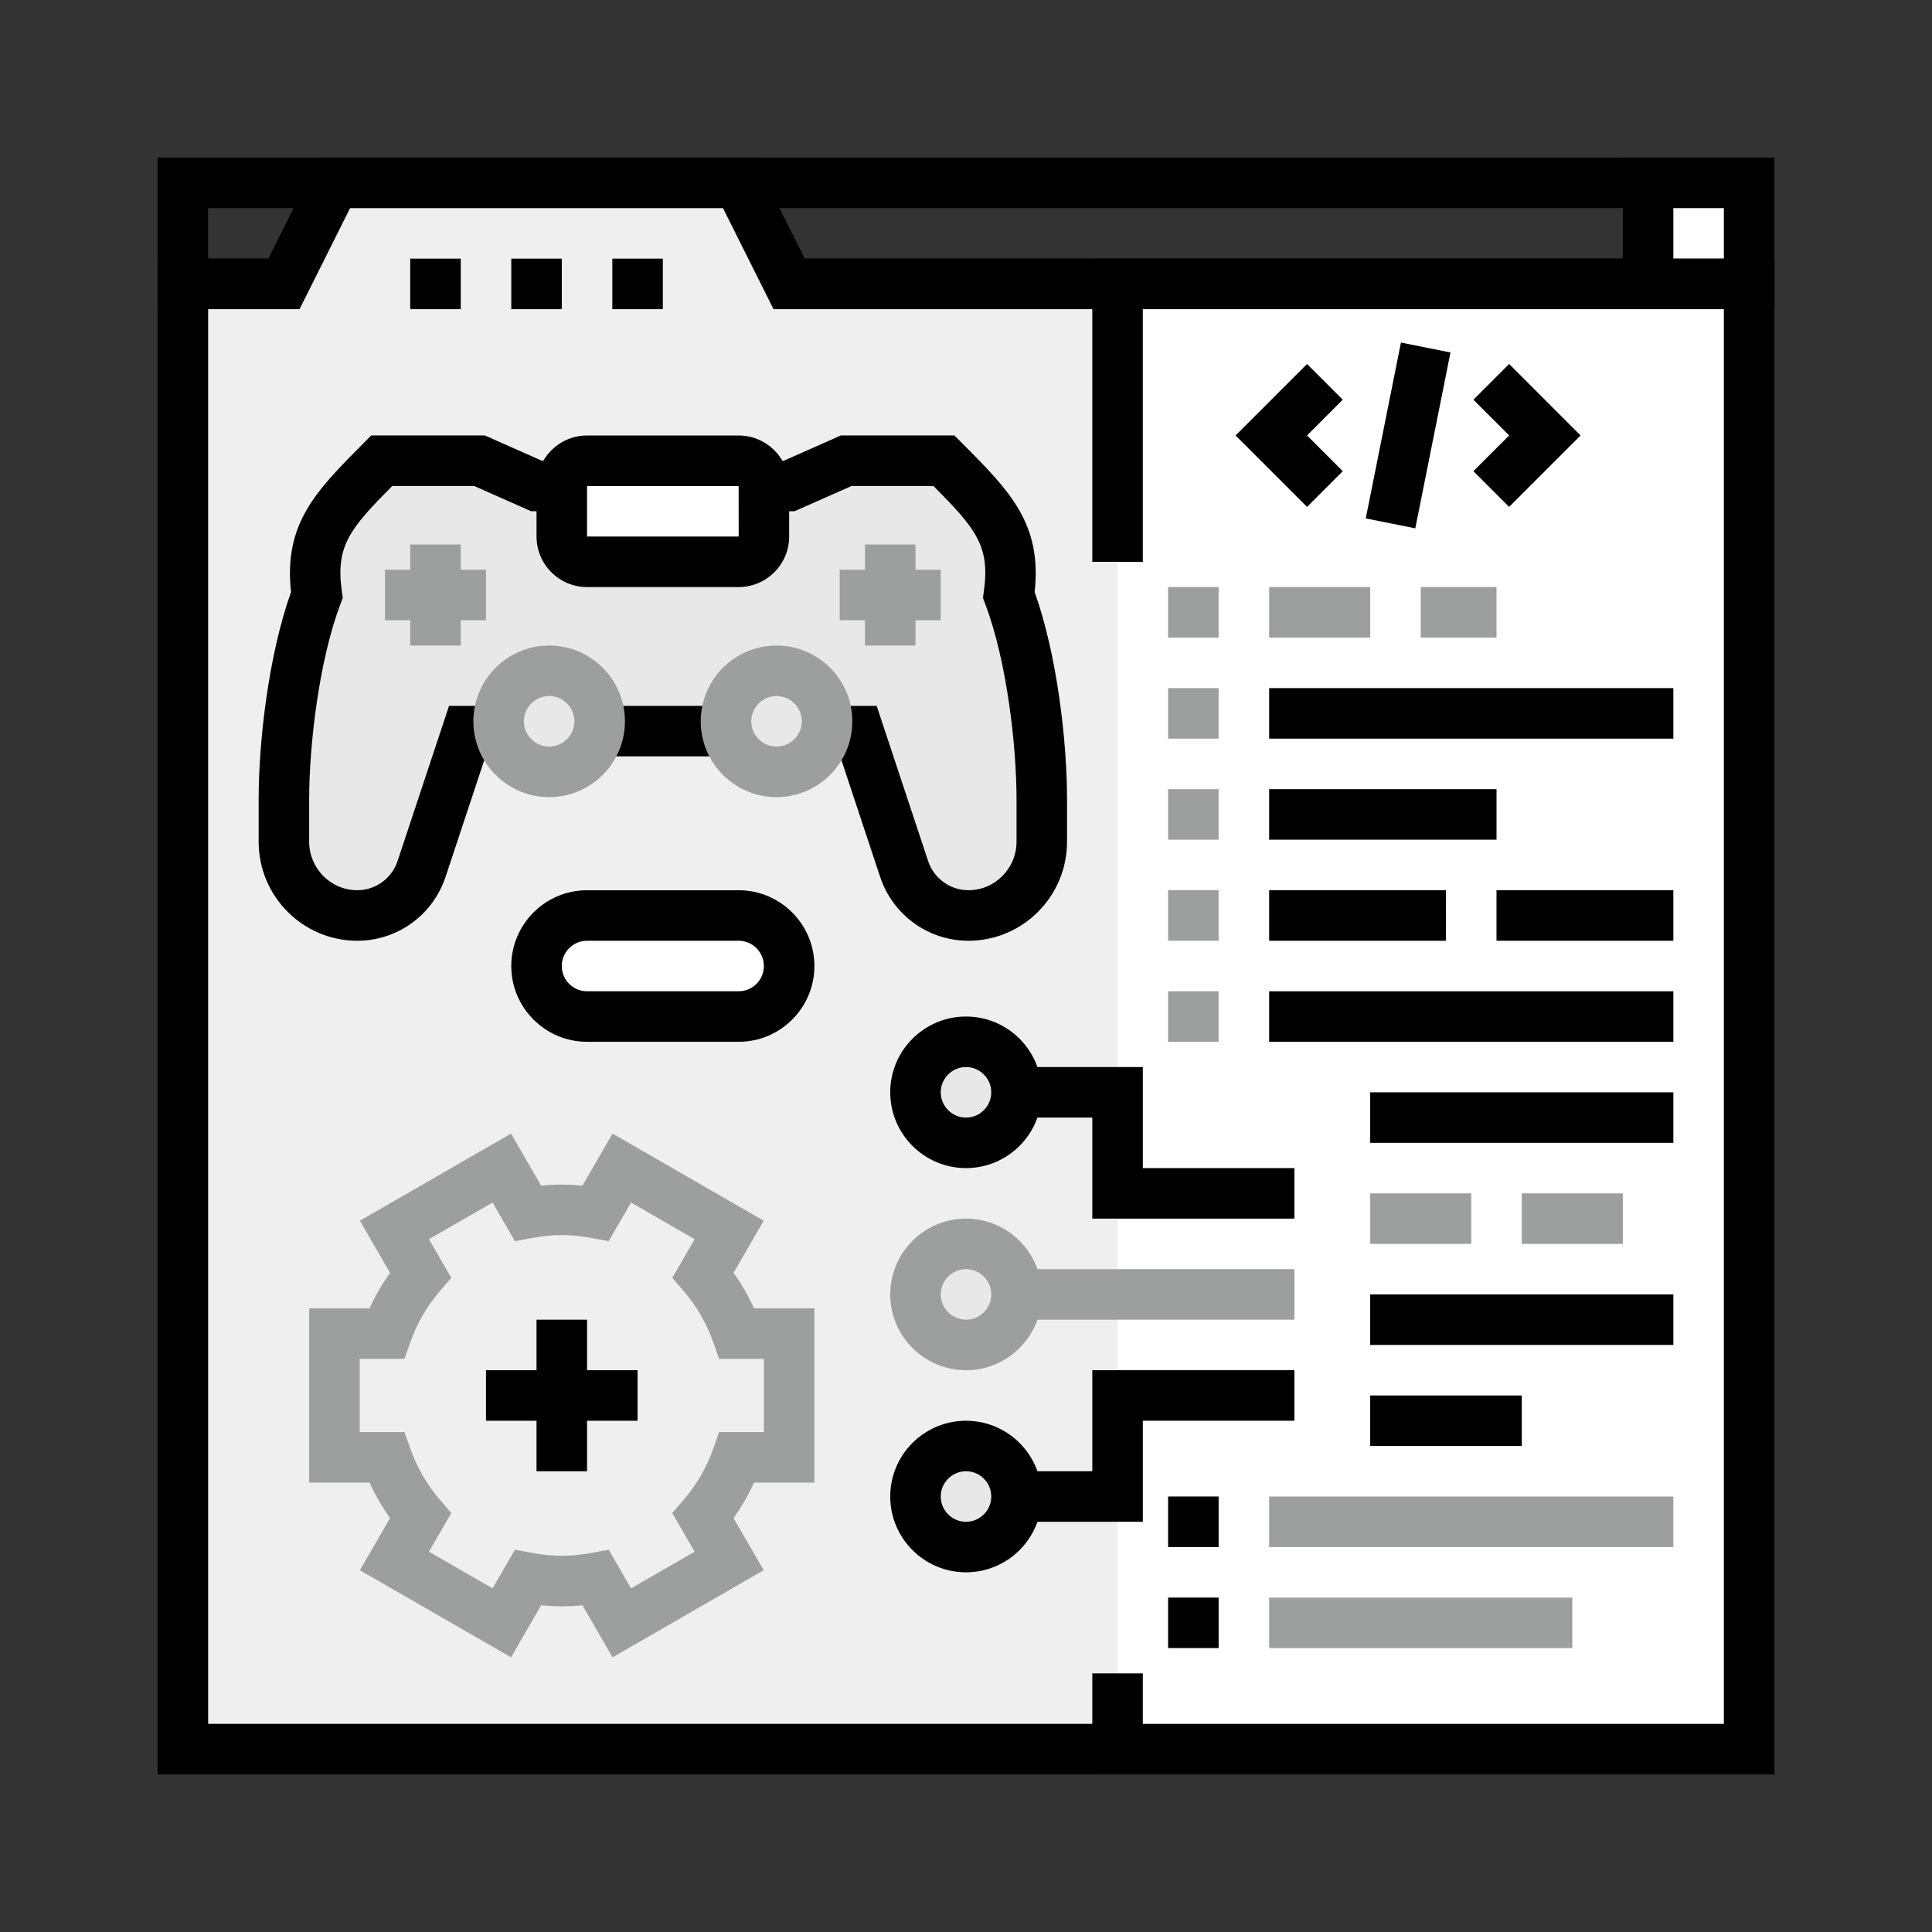
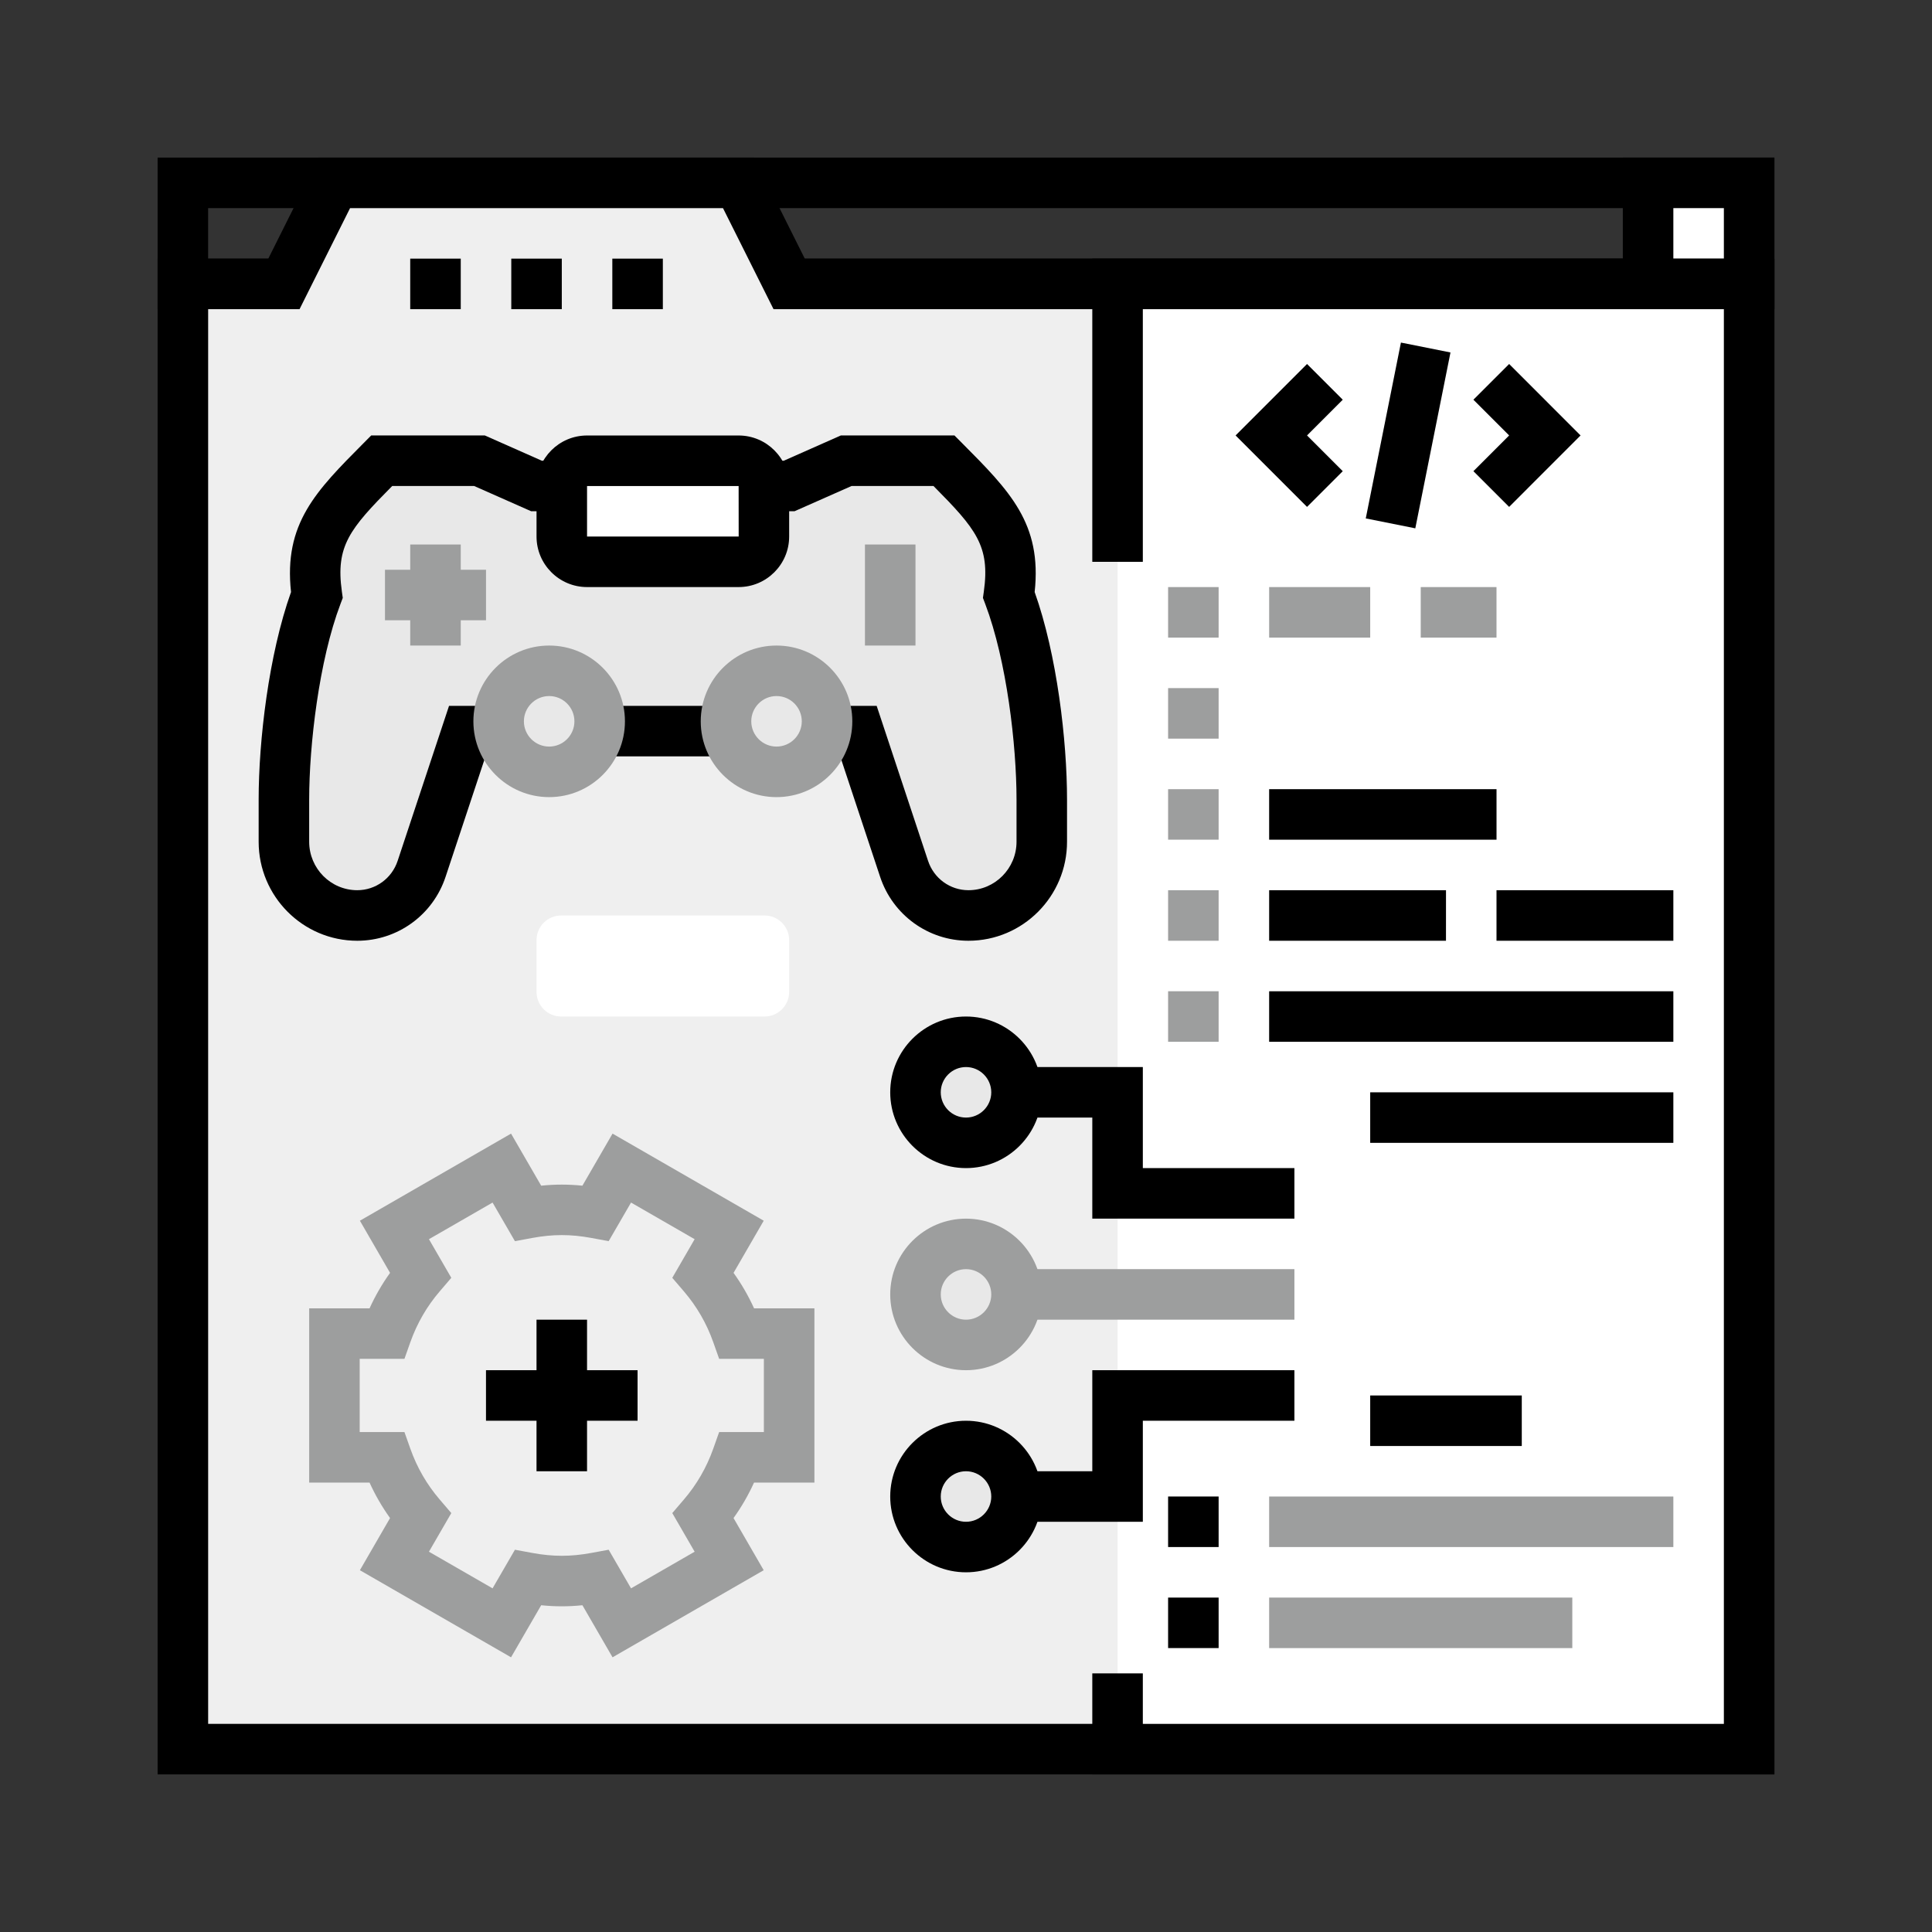
<svg xmlns="http://www.w3.org/2000/svg" width="288" height="288" viewBox="0 0 288 288" fill="none">
  <rect x="0" y="0" width="288" height="288" fill="#333333" stroke="none" />
  <g clip-path="url(#clip0_185_13611)">
    <path d="M264.508 46.087H23.493V23.492H264.508V46.087ZM31.025 38.556H256.973V31.024H31.025V38.556Z" fill="black" />
    <path d="M110.106 27.26H49.856L42.324 42.323H27.261V260.739H260.74V42.323H117.638L110.106 27.26Z" fill="#EFEFEF" />
    <path d="M264.508 264.507H23.493V38.556H39.993L47.525 23.492H112.434L119.969 38.556H264.508V264.507ZM31.025 256.975H256.973V46.087H115.31L107.775 31.024H52.184L44.652 46.087H31.028V256.975H31.025Z" fill="black" />
    <path d="M91.278 46.088V38.557H98.81V46.088C91.278 46.088 98.81 46.088 91.278 46.088ZM76.215 46.088V38.557H83.746V46.088C76.215 46.088 83.746 46.088 76.215 46.088ZM61.151 46.088V38.557H68.683V46.088C61.151 46.088 68.683 46.088 61.151 46.088Z" fill="black" />
    <path d="M260.74 27.26H245.677V42.323H260.74V27.26Z" fill="white" />
    <path d="M264.507 46.087H241.912V23.492H264.507V46.087ZM249.444 38.556H256.975V31.024H249.444V38.556Z" fill="black" />
    <path d="M166.595 79.983V42.324H260.739V260.74H166.595V253.212V79.983Z" fill="white" />
    <path d="M264.507 264.508H162.827V249.448H170.359V256.976H256.975V46.088H170.359V83.75H162.827V38.557H264.507V264.508Z" fill="black" />
    <path d="M194.838 75.562L184.187 64.911L194.838 54.26L200.162 59.584L194.838 64.911L200.162 70.238L194.838 75.562Z" fill="black" />
    <path d="M224.965 75.562L219.638 70.238L224.965 64.911L219.638 59.584L224.965 54.26L235.613 64.911L224.965 75.562Z" fill="black" />
    <path d="M208.834 51.067L203.592 77.281L210.977 78.758L216.22 52.544L208.834 51.067Z" fill="black" />
    <path d="M174.127 245.679V238.147H181.659V245.679C174.127 245.679 181.659 245.679 174.127 245.679ZM174.127 230.616V223.084H181.659V230.616C174.127 230.616 181.659 230.616 174.127 230.616Z" fill="black" />
    <path d="M174.127 155.299V147.767H181.659V155.299C174.127 155.299 181.659 155.299 174.127 155.299ZM174.127 140.236V132.704H181.659V140.236C174.127 140.236 181.659 140.236 174.127 140.236ZM174.127 125.172V117.64H181.659V125.172C174.127 125.172 181.659 125.172 174.127 125.172ZM174.127 110.109V102.577H181.659V110.109C174.127 110.109 181.659 110.109 174.127 110.109ZM174.127 95.045V87.514H181.659V95.045C174.127 95.045 181.659 95.045 174.127 95.045ZM223.081 95.045H211.785V87.514H223.081V95.045ZM204.254 95.045H189.19V87.514H204.254V95.045Z" fill="#9D9E9E" />
-     <path d="M249.444 102.576H189.19V110.108H249.444V102.576Z" fill="black" />
-     <path d="M223.085 117.641H189.19V125.172H223.085V117.641Z" fill="black" />
+     <path d="M223.085 117.641H189.19V125.172H223.085Z" fill="black" />
    <path d="M249.444 140.235H223.081V132.703H249.444V140.235ZM215.55 140.235H189.19V132.703H215.553L215.55 140.235Z" fill="black" />
    <path d="M249.444 147.768H189.19V155.299H249.444V147.768Z" fill="black" />
    <path d="M249.444 223.084H189.19V230.616H249.444V223.084Z" fill="#9D9E9E" />
    <path d="M234.381 238.148H189.19V245.68H234.381V238.148Z" fill="#9D9E9E" />
    <path d="M249.444 162.83H204.254V170.362H249.444V162.83Z" fill="black" />
-     <path d="M241.912 185.426H226.849V177.895H241.912V185.426ZM219.317 185.426H204.254V177.895H219.317V185.426Z" fill="#9D9E9E" />
-     <path d="M249.444 192.957H204.254V200.489H249.444V192.957Z" fill="black" />
    <path d="M226.849 208.021H204.254V215.553H226.849V208.021Z" fill="black" />
    <path d="M192.955 189.189H147.765V196.721H192.955V189.189Z" fill="#9D9E9E" />
    <path d="M192.955 181.658H162.828V166.594H147.765V159.062H170.36V174.126H192.955V181.658Z" fill="black" />
    <path d="M170.36 226.849H147.765V219.317H162.828V204.254H192.955V211.786H170.36V226.849Z" fill="black" />
    <path d="M144 200.489C148.16 200.489 151.532 197.117 151.532 192.957C151.532 188.798 148.16 185.426 144 185.426C139.841 185.426 136.469 188.798 136.469 192.957C136.469 197.117 139.841 200.489 144 200.489Z" fill="#E8E8E8" />
    <path d="M144 204.254C137.771 204.254 132.704 199.184 132.704 192.958C132.704 186.726 137.774 181.662 144 181.662C150.229 181.662 155.296 186.729 155.296 192.958C155.296 199.187 150.229 204.254 144 204.254ZM144 189.19C141.926 189.19 140.236 190.88 140.236 192.955C140.236 195.029 141.926 196.722 144 196.722C146.077 196.722 147.767 195.032 147.767 192.955C147.767 190.877 146.074 189.19 144 189.19Z" fill="#9D9E9E" />
    <path d="M144 170.362C148.16 170.362 151.532 166.99 151.532 162.831C151.532 158.671 148.16 155.299 144 155.299C139.841 155.299 136.469 158.671 136.469 162.831C136.469 166.99 139.841 170.362 144 170.362Z" fill="#E8E8E8" />
    <path d="M144 174.126C137.771 174.126 132.704 169.056 132.704 162.827C132.704 156.598 137.774 151.531 144 151.531C150.229 151.531 155.296 156.598 155.296 162.827C155.296 169.06 150.229 174.126 144 174.126ZM144 159.063C141.926 159.063 140.236 160.753 140.236 162.827C140.236 164.905 141.926 166.595 144 166.595C146.077 166.595 147.767 164.905 147.767 162.827C147.764 160.753 146.074 159.063 144 159.063Z" fill="black" />
    <path d="M144 230.616C148.16 230.616 151.532 227.244 151.532 223.084C151.532 218.925 148.16 215.553 144 215.553C139.841 215.553 136.469 218.925 136.469 223.084C136.469 227.244 139.841 230.616 144 230.616Z" fill="#E8E8E8" />
    <path d="M144 234.381C137.771 234.381 132.704 229.311 132.704 223.085C132.704 216.853 137.774 211.789 144 211.789C150.229 211.789 155.296 216.856 155.296 223.085C155.296 229.314 150.229 234.381 144 234.381ZM144 219.317C141.926 219.317 140.236 221.007 140.236 223.085C140.236 225.159 141.926 226.849 144 226.849C146.077 226.849 147.767 225.159 147.767 223.085C147.764 221.007 146.074 219.317 144 219.317Z" fill="black" />
    <path d="M150.387 88.7C151.652 79.675 148.009 76.012 140.721 68.684H126.142L117.638 72.451H79.979L71.476 68.684H56.9C49.612 76.012 45.965 79.675 47.234 88.7C43.987 97.267 42.324 110.026 42.324 119.198V125.48C42.324 131.552 47.217 136.472 53.256 136.472C57.608 136.472 61.472 133.673 62.852 129.522L69.659 108.994H127.969L134.775 129.522C136.151 133.673 140.016 136.472 144.371 136.472C150.41 136.472 155.303 131.552 155.303 125.48V119.198C155.296 110.026 153.633 97.267 150.387 88.7Z" fill="#E8E8E8" />
    <path d="M144.365 140.236C138.379 140.236 133.085 136.405 131.198 130.703L125.246 112.754H72.374L66.422 130.703C64.535 136.405 59.245 140.236 53.256 140.236C45.15 140.236 38.557 133.616 38.557 125.476V119.194C38.557 110.403 40.053 97.591 43.383 88.255C42.274 78.045 47.074 73.219 54.231 66.024L55.334 64.912H72.271L80.774 68.68H116.84L125.343 64.912H142.28L143.386 66.024C150.544 73.219 155.343 78.045 154.234 88.255C157.564 97.587 159.06 110.403 159.06 119.194V125.476C159.064 133.616 152.471 140.236 144.365 140.236ZM66.937 105.223H130.684L138.346 128.329C139.214 130.944 141.629 132.701 144.365 132.701C148.316 132.701 151.532 129.458 151.532 125.473V119.19C151.532 111.078 150.073 98.489 146.866 90.029L146.525 89.127L146.659 88.172C147.611 81.382 145.49 78.837 139.154 72.447H126.94L118.436 76.211H79.184L70.681 72.447H58.466C52.134 78.84 50.01 81.382 50.961 88.172L51.095 89.127L50.754 90.029C47.548 98.489 46.088 111.078 46.088 119.19V125.473C46.088 129.458 49.301 132.701 53.256 132.701C55.991 132.701 58.41 130.944 59.275 128.329L66.937 105.223Z" fill="black" />
    <path d="M115.754 115.059C119.914 115.059 123.286 111.687 123.286 107.528C123.286 103.368 119.914 99.996 115.754 99.996C111.595 99.996 108.223 103.368 108.223 107.528C108.223 111.687 111.595 115.059 115.754 115.059Z" fill="#E8E8E8" />
    <path d="M115.754 118.826C109.525 118.826 104.458 113.759 104.458 107.53C104.458 101.297 109.525 96.231 115.754 96.231C121.986 96.231 127.053 101.297 127.053 107.53C127.053 113.755 121.986 118.826 115.754 118.826ZM115.754 103.759C113.68 103.759 111.99 105.449 111.99 107.526C111.99 109.6 113.68 111.291 115.754 111.291C117.831 111.291 119.521 109.6 119.521 107.526C119.521 105.449 117.831 103.759 115.754 103.759Z" fill="#9D9E9E" />
    <path d="M81.863 115.059C86.022 115.059 89.394 111.687 89.394 107.528C89.394 103.368 86.022 99.996 81.863 99.996C77.703 99.996 74.331 103.368 74.331 107.528C74.331 111.687 77.703 115.059 81.863 115.059Z" fill="#E8E8E8" />
    <path d="M81.863 118.826C75.634 118.826 70.567 113.759 70.567 107.53C70.567 101.297 75.634 96.231 81.863 96.231C88.096 96.231 93.159 101.297 93.159 107.53C93.159 113.755 88.096 118.826 81.863 118.826ZM81.863 103.759C79.786 103.759 78.096 105.449 78.096 107.526C78.096 109.6 79.786 111.291 81.863 111.291C83.941 111.291 85.627 109.6 85.627 107.526C85.627 105.449 83.941 103.759 81.863 103.759Z" fill="#9D9E9E" />
    <path d="M106.342 83.745H91.279C87.121 83.745 83.747 80.372 83.747 76.213C83.747 72.055 87.121 68.682 91.279 68.682H106.342C110.504 68.682 113.874 72.055 113.874 76.213C113.874 80.375 110.5 83.745 106.342 83.745Z" fill="white" />
    <path d="M110.106 87.513H87.511C83.36 87.513 79.98 84.136 79.98 79.981V72.45C79.98 68.295 83.356 64.918 87.511 64.918H110.106C114.261 64.918 117.638 68.295 117.638 72.45V79.981C117.638 84.133 114.261 87.513 110.106 87.513ZM87.511 72.45V79.981H110.113L110.106 72.45H87.511Z" fill="black" />
    <path d="M72.448 84.932H57.388V92.463H72.448V84.932Z" fill="#9D9E9E" />
    <path d="M68.684 81.168H61.152V96.231H68.684V81.168Z" fill="#9D9E9E" />
-     <path d="M140.233 84.932H125.17V92.463H140.233V84.932Z" fill="#9D9E9E" />
    <path d="M136.469 81.168H128.938V96.231H136.469V81.168Z" fill="#9D9E9E" />
    <path d="M91.311 247.052L86.819 239.29C84.738 239.504 82.754 239.504 80.673 239.29L76.181 247.052L53.649 234.07L58.145 226.294C56.956 224.637 55.934 222.871 55.089 221.007H46.091V195.032H55.089C55.937 193.168 56.956 191.401 58.145 189.744L53.649 181.969L76.181 168.986L80.673 176.748C82.754 176.535 84.738 176.535 86.819 176.748L91.311 168.986L113.846 181.969L109.35 189.744C110.539 191.401 111.562 193.171 112.407 195.032H121.404V221.007H112.403C111.555 222.871 110.536 224.637 109.347 226.294L113.843 234.07L91.311 247.052ZM90.733 231.017L94.067 236.772L103.549 231.311L100.216 225.553L101.952 223.525C103.859 221.301 105.326 218.762 106.314 215.98L107.203 213.472H113.869V202.56H107.203L106.314 200.052C105.329 197.269 103.859 194.734 101.952 192.51L100.216 190.483L103.549 184.724L94.067 179.264L90.733 185.018L88.121 184.534C85.069 183.973 82.423 183.973 79.371 184.534L76.759 185.018L73.425 179.264L63.943 184.724L67.276 190.483L65.54 192.51C63.633 194.734 62.166 197.273 61.178 200.052L60.289 202.56H53.619V213.472H60.289L61.178 215.98C62.163 218.762 63.633 221.301 65.54 223.525L67.276 225.553L63.943 231.311L73.425 236.772L76.759 231.017L79.371 231.498C82.423 232.059 85.069 232.059 88.121 231.498L90.733 231.017Z" fill="#9D9E9E" />
    <path d="M87.509 196.723H79.978V219.318H87.509V196.723Z" fill="black" />
    <path d="M95.041 204.254H72.446V211.786H95.041V204.254Z" fill="black" />
    <path d="M113.964 151.532H104.458H83.653C81.626 151.532 79.98 149.886 79.98 147.858V140.143C79.98 138.112 81.626 136.469 83.653 136.469H113.964C115.995 136.469 117.638 138.112 117.638 140.143V147.858C117.638 149.889 115.995 151.532 113.964 151.532Z" fill="white" />
-     <path d="M110.106 155.299H87.511C81.282 155.299 76.215 150.229 76.215 144.003C76.215 137.774 81.282 132.707 87.511 132.707H110.106C116.338 132.707 121.402 137.774 121.402 144.003C121.405 150.229 116.338 155.299 110.106 155.299ZM87.511 140.235C85.437 140.235 83.743 141.925 83.743 144.003C83.743 146.077 85.433 147.767 87.511 147.767H110.106C112.183 147.767 113.87 146.077 113.87 144.003C113.87 141.925 112.18 140.235 110.106 140.235H87.511Z" fill="black" />
  </g>
  <defs>
    <clipPath id="clip0_185_13611">
      <rect width="288" height="288" fill="white" />
    </clipPath>
  </defs>
</svg>